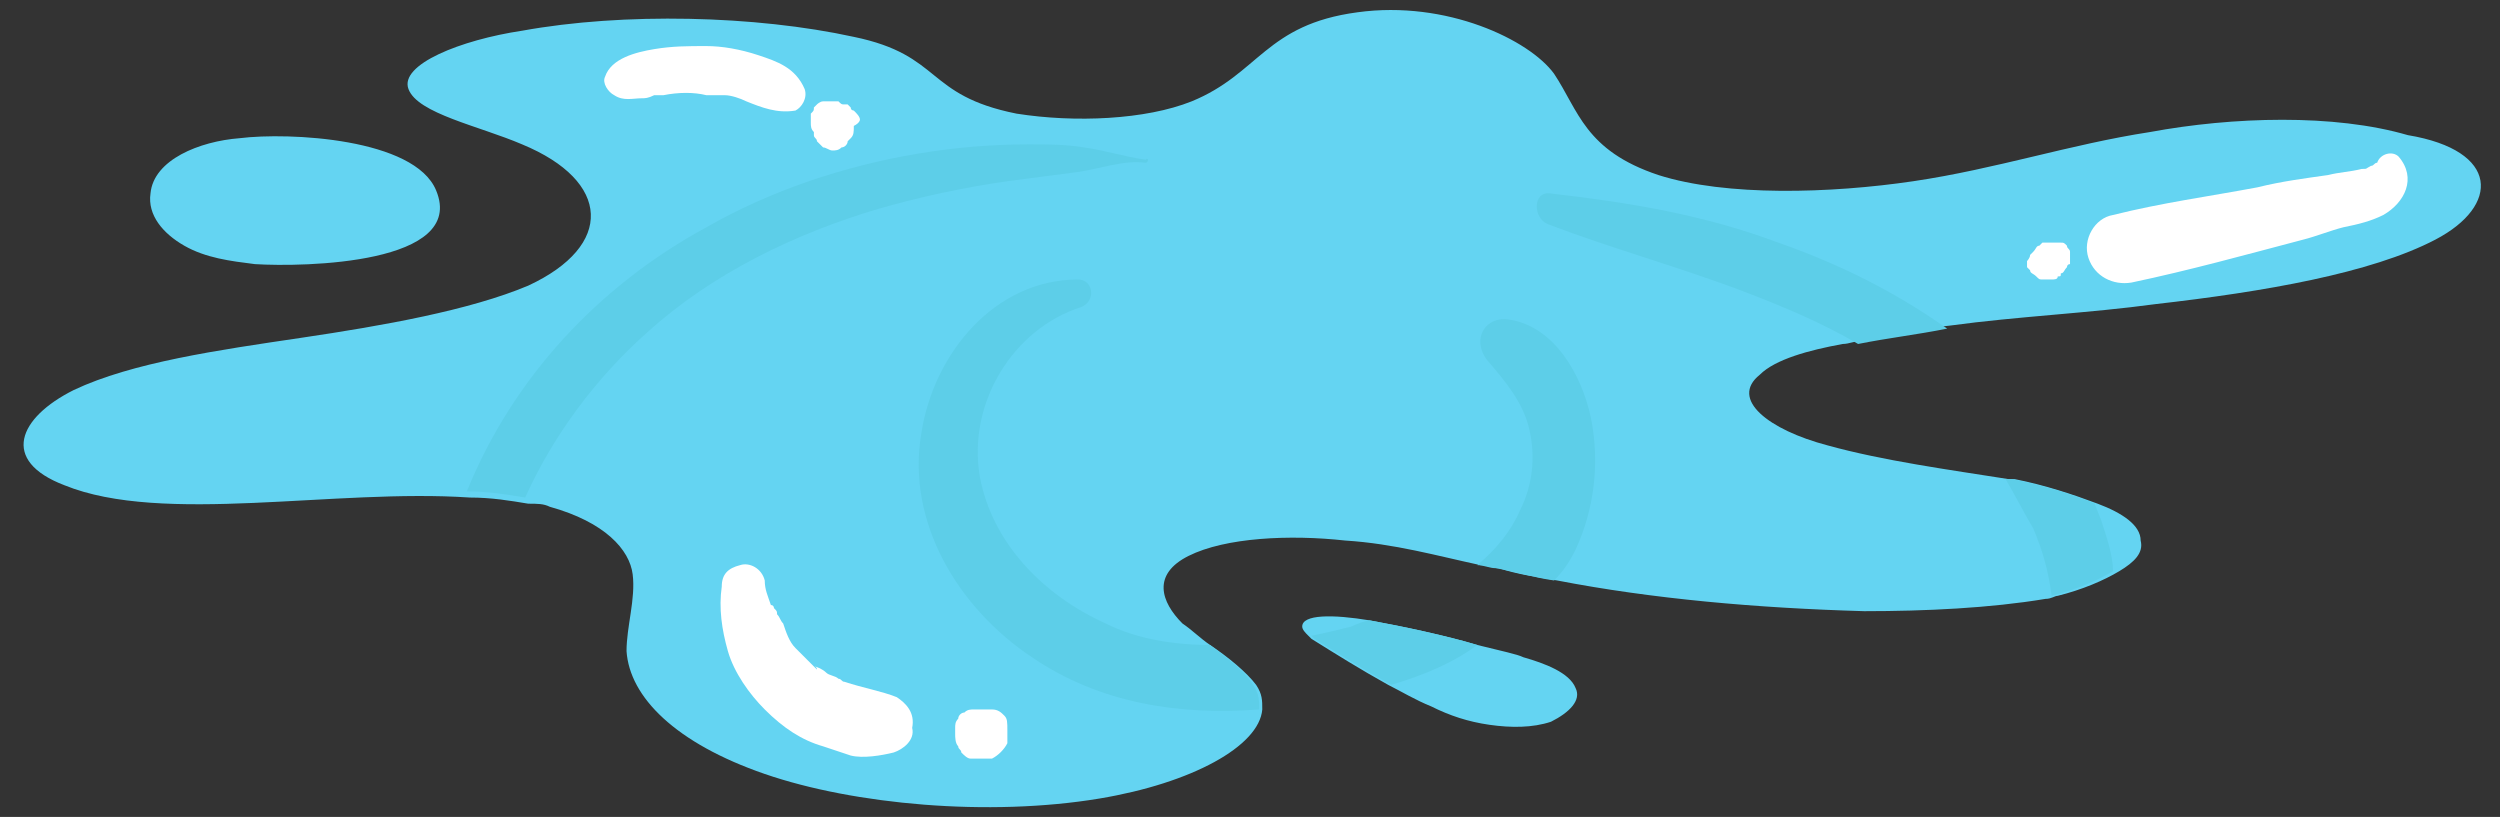
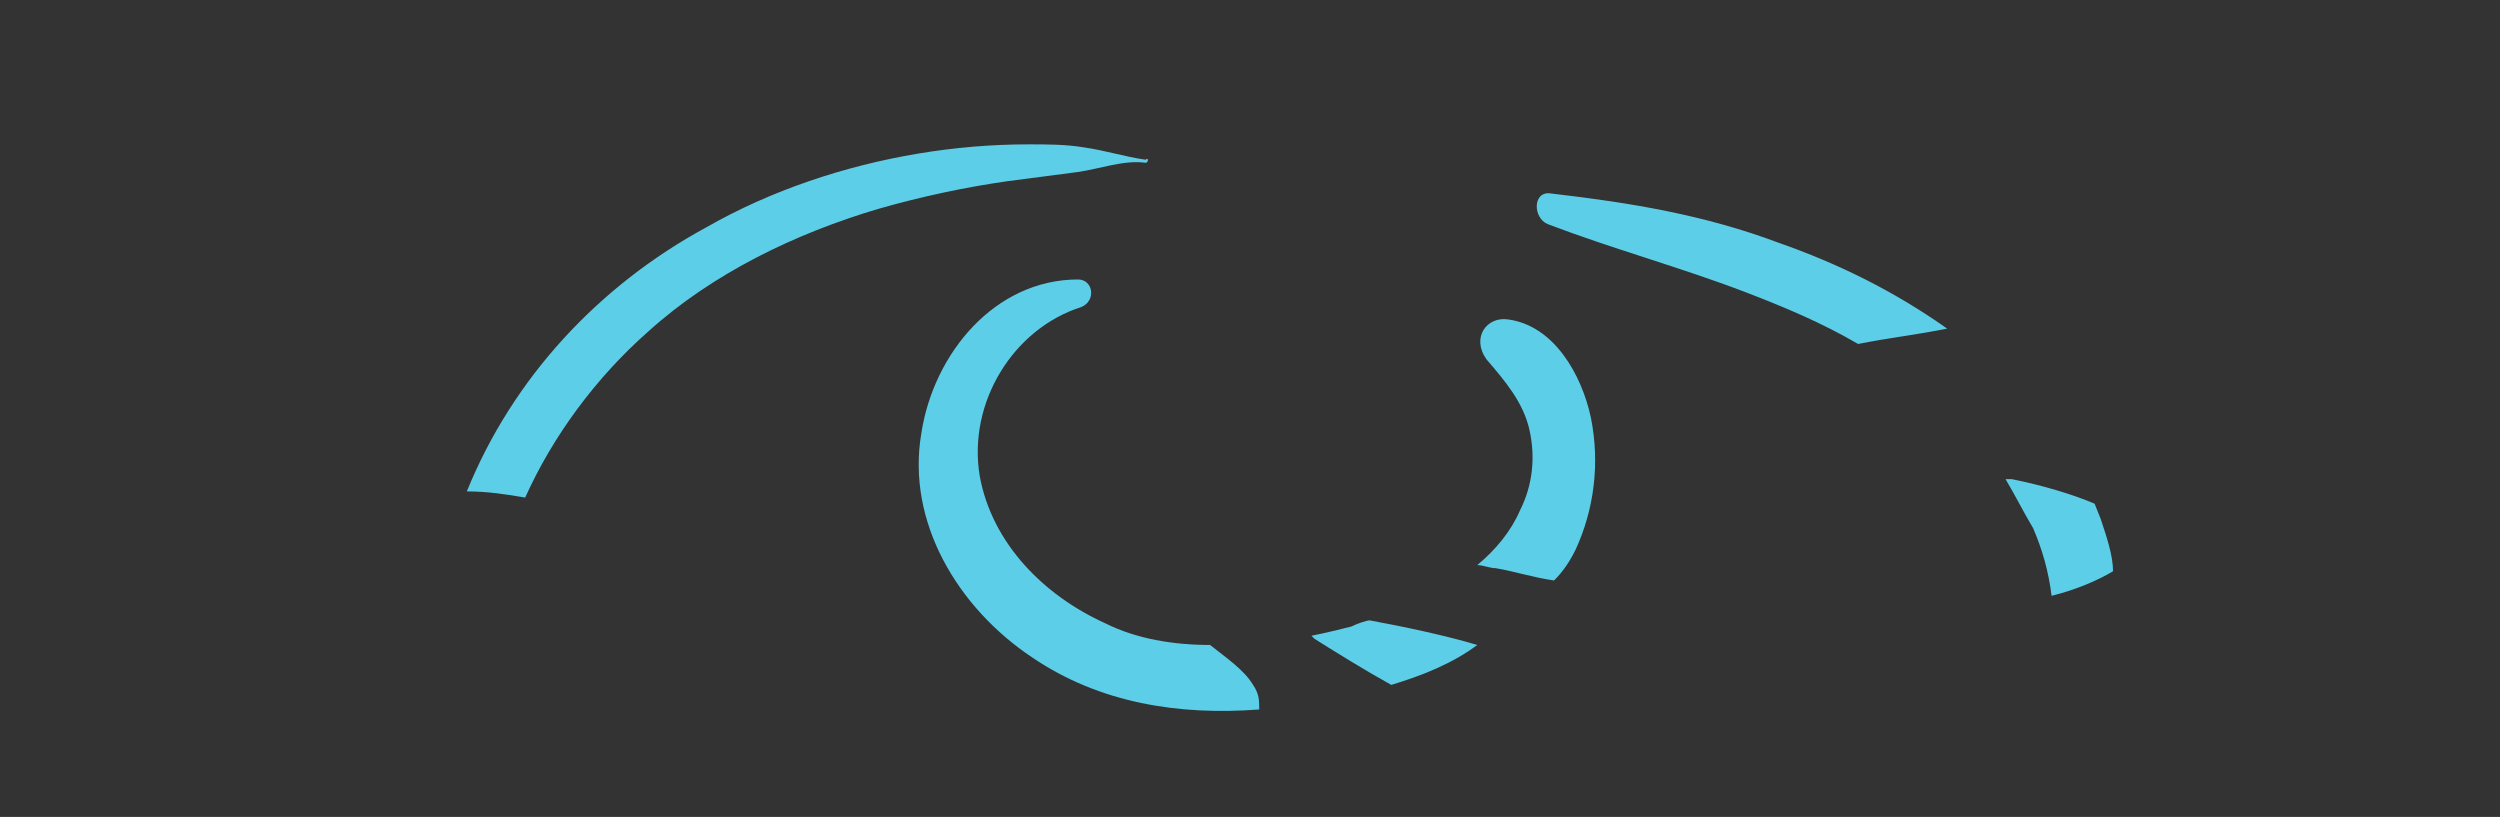
<svg xmlns="http://www.w3.org/2000/svg" height="26.6" preserveAspectRatio="xMidYMid meet" version="1.0" viewBox="7.2 34.9 81.4 26.6" width="81.4" zoomAndPan="magnify">
  <rect x="7.2" y="34.9" width="81.4" height="26.6" fill="#333333" stroke="none" />
  <g>
    <g id="change1_1">
-       <path d="M86.5,42.7c-2.1,1.1-5.6,1.7-9.1,2.1c-2.2,0.3-4.5,0.4-6.7,0.7c-1,0.1-2,0.3-2.9,0.5c0,0,0,0,0,0 c-0.2,0-0.4,0.1-0.6,0.1c-1.1,0.2-2.2,0.5-2.7,1c-1,0.8,0.3,1.8,2.2,2.3c1.8,0.5,4,0.8,5.9,1.1c0.1,0,0.1,0,0.2,0 c1,0.2,1.9,0.5,2.7,0.8c0.8,0.3,1.4,0.7,1.4,1.2c0.1,0.4-0.2,0.7-0.7,1c-0.5,0.3-1.2,0.6-2,0.8c-0.1,0-0.2,0.1-0.4,0.1 c-1.8,0.3-3.9,0.4-5.9,0.4c-3.5-0.1-6.9-0.4-10-1c-0.6-0.1-1.3-0.2-1.9-0.4c-0.2,0-0.4-0.1-0.6-0.1h0c-1.4-0.3-2.8-0.7-4.4-0.8 c-1.8-0.2-3.9-0.1-5.1,0.5c-1.2,0.6-0.9,1.5-0.2,2.2c0.3,0.2,0.6,0.5,0.9,0.7c0.6,0.4,1.2,0.9,1.5,1.3c0.2,0.3,0.2,0.5,0.2,0.8 c-0.1,1.2-2.3,2.4-5.3,2.9c-3.6,0.6-8,0.2-10.9-0.8c-2.9-1-4.4-2.5-4.5-4c0-0.8,0.3-1.7,0.2-2.5c-0.1-0.8-0.9-1.7-2.7-2.2 c-0.2-0.1-0.4-0.1-0.7-0.1c-0.6-0.1-1.2-0.2-1.9-0.2c-4.4-0.3-10,0.9-13.2-0.4c-2.1-0.8-1.5-2.2,0.3-3.1c1.9-0.9,4.7-1.3,7.4-1.7 c2.7-0.4,5.5-0.9,7.4-1.7c2.8-1.3,2.7-3.4-0.2-4.6c-1.4-0.6-3.4-1-3.7-1.8c-0.3-0.8,1.7-1.6,3.7-1.9c3.3-0.6,7.6-0.5,10.8,0.2 c2.9,0.6,2.3,1.9,5.3,2.5c1.9,0.3,4.2,0.2,5.7-0.4c2.2-0.9,2.4-2.5,5.4-2.9c2.9-0.4,5.6,0.9,6.4,2c0.8,1.2,1,2.5,3.4,3.3 c2.2,0.7,5.6,0.6,8.3,0.2c2.7-0.4,5.1-1.2,7.7-1.6c2.7-0.5,6-0.6,8.4,0.1C88.6,39.8,88.6,41.6,86.5,42.7z M15,39.4 c-1.3,0.1-2.8,0.7-2.9,1.8c-0.1,0.7,0.4,1.3,1.1,1.7c0.7,0.4,1.5,0.5,2.3,0.6c1.6,0.1,6.9,0,5.9-2.4C20.7,39.4,16.6,39.2,15,39.4z M58.5,57.3c-0.2-0.5-1-0.8-1.7-1c-0.2-0.1-0.7-0.2-1.5-0.4c-1-0.3-2.4-0.6-3.5-0.8c-1.2-0.2-2.2-0.2-2.2,0.2 c0,0.1,0.1,0.2,0.2,0.3c0,0,0.1,0.1,0.1,0.1c0.8,0.5,1.6,1,2.5,1.5c0.4,0.2,0.9,0.5,1.4,0.7c0.6,0.3,1.2,0.5,1.9,0.6 c0.7,0.1,1.4,0.1,2-0.1C58.3,58.1,58.7,57.7,58.5,57.3z" fill="#64D4F2" />
-     </g>
+       </g>
    <g id="change2_1">
      <path d="M44.5,40.2c-0.7-0.1-1.5,0.2-2.2,0.3c-0.8,0.1-1.5,0.2-2.3,0.3c-1.4,0.2-2.8,0.5-4.2,0.9 c-2.7,0.8-5.4,2.1-7.5,4c-1.7,1.5-3.1,3.4-4,5.4c-0.6-0.1-1.2-0.2-1.9-0.2c1.5-3.7,4.3-6.7,7.8-8.6c2.1-1.2,4.5-2,6.9-2.4 c1.2-0.2,2.4-0.3,3.6-0.3c0.6,0,1.2,0,1.8,0.1c0.7,0.1,1.3,0.3,2,0.4C44.6,40,44.6,40.2,44.5,40.2z M57.7,41.2 c-0.6-0.1-0.6,0.8-0.1,1c2.1,0.8,4.3,1.4,6.4,2.2c1.3,0.5,2.5,1,3.7,1.7c0,0,0,0,0,0c1-0.2,1.9-0.3,2.9-0.5 c-1.7-1.2-3.5-2.1-5.5-2.8C62.7,41.9,60.3,41.5,57.7,41.2z M75.6,51.8l-0.2-0.5c-0.7-0.3-1.7-0.6-2.7-0.8c-0.1,0-0.1,0-0.2,0 c0.3,0.5,0.6,1.1,0.9,1.6c0.3,0.7,0.5,1.4,0.6,2.2c0.8-0.2,1.5-0.5,2-0.8C76,53,75.8,52.4,75.6,51.8z M46.6,55.9 c-1.2,0-2.4-0.2-3.4-0.7c-2-0.9-3.7-2.6-4.1-4.8c-0.4-2.4,1.1-4.8,3.3-5.5c0.5-0.2,0.4-0.9-0.1-0.9c-2.7,0-4.7,2.4-5.1,5 c-0.5,2.9,1.2,5.7,3.6,7.3c2.2,1.5,4.8,1.9,7.4,1.7c0-0.3,0-0.5-0.2-0.8C47.7,56.7,47.1,56.3,46.6,55.9z M51.2,55.3 c-0.4,0.1-0.8,0.2-1.3,0.3c0,0,0.1,0.1,0.1,0.1c0.8,0.5,1.6,1,2.5,1.5c1-0.3,2-0.7,2.8-1.3c-1-0.3-2.4-0.6-3.5-0.8 C51.7,55.1,51.4,55.2,51.2,55.3z M59,48.5c-0.3-1.4-1.2-3-2.7-3.2c-0.7-0.1-1.2,0.6-0.7,1.3c0.6,0.7,1.2,1.4,1.4,2.3 c0.2,0.9,0.1,1.8-0.3,2.6c-0.3,0.7-0.8,1.3-1.4,1.8c0.2,0,0.4,0.1,0.6,0.1c0.6,0.1,1.2,0.3,1.9,0.4c0.3-0.3,0.5-0.6,0.7-1 C59.1,51.5,59.3,50,59,48.5z" fill="#5DCEE8" />
    </g>
    <g id="change3_1">
-       <path d="M84.8,41.9c-0.4,0.2-0.8,0.3-1.3,0.4c-0.4,0.1-0.9,0.3-1.3,0.4c-1.9,0.5-3.7,1-5.6,1.4 c-0.6,0.1-1.2-0.2-1.4-0.8C75,42.7,75.4,42,76,41.9c1.6-0.4,3.1-0.6,4.7-0.9c0.8-0.2,1.6-0.3,2.3-0.4c0.4-0.1,0.7-0.1,1.1-0.2 c0.2,0,0.1,0,0.3-0.1c0.1,0,0.1-0.1,0.2-0.1c0.1-0.3,0.5-0.4,0.7-0.2C85.9,40.7,85.5,41.5,84.8,41.9z M74.6,43.1 C74.6,43.1,74.6,43.1,74.6,43.1c0-0.1-0.1-0.1-0.1-0.2c-0.1-0.1-0.1-0.1-0.2-0.1c0,0-0.1,0-0.2,0c-0.1,0-0.2,0-0.3,0c0,0,0,0-0.1,0 l-0.1,0.1c-0.1,0-0.1,0.1-0.2,0.2c0,0-0.1,0.1-0.1,0.1c0,0.1-0.1,0.2-0.1,0.2c0,0.1,0,0.1,0,0.2l0.1,0.1c0,0.1,0.1,0.1,0.2,0.2 c0.1,0.1,0.1,0.1,0.2,0.1c0,0,0,0,0.1,0c0.1,0,0.1,0,0.2,0c0.1,0,0.2,0,0.2-0.1c0.1,0,0.1,0,0.1-0.1c0.1,0,0.1-0.1,0.2-0.2 c0,0,0,0,0,0l0,0c0,0,0,0,0,0c0,0,0-0.1,0.1-0.1c0-0.1,0-0.2,0-0.2C74.6,43.2,74.6,43.1,74.6,43.1z M36.4,57.6 c-0.5-0.2-1.1-0.3-1.7-0.5c0,0,0,0,0,0c0,0,0,0,0,0c-0.1,0-0.1-0.1-0.2-0.1c-0.1-0.1-0.3-0.1-0.4-0.2c-0.1-0.1-0.3-0.2-0.4-0.2 c0,0,0.1,0,0.1,0.1c0,0-0.1-0.1-0.1-0.1c-0.1-0.1-0.1-0.1-0.2-0.2c-0.1-0.1-0.2-0.2-0.3-0.3c0,0-0.1-0.1-0.1-0.1c0,0,0,0,0,0 c-0.2-0.2-0.3-0.5-0.4-0.8c-0.1-0.1-0.1-0.2-0.2-0.3c0-0.1,0-0.1-0.1-0.2c0,0,0-0.1-0.1-0.1c-0.1-0.3-0.2-0.5-0.2-0.8 c-0.1-0.4-0.5-0.6-0.8-0.5c-0.4,0.1-0.6,0.3-0.6,0.7c-0.1,0.7,0,1.4,0.2,2.1c0.2,0.7,0.7,1.4,1.2,1.9c0.6,0.6,1.2,1,1.9,1.2 c0.3,0.1,0.6,0.2,0.9,0.3c0.4,0.1,1,0,1.4-0.1c0.3-0.1,0.7-0.4,0.6-0.8C37,58.1,36.7,57.8,36.4,57.6z M39.9,58.2 c-0.1-0.1-0.2-0.2-0.4-0.2c0,0-0.1,0-0.1,0c-0.1,0-0.1,0-0.2,0c-0.1,0-0.2,0-0.3,0c-0.1,0-0.2,0-0.3,0.1c-0.1,0-0.2,0.1-0.2,0.2 c-0.1,0.1-0.1,0.2-0.1,0.3c0,0.1,0,0.1,0,0.2c0,0.1,0,0.3,0.1,0.4c0,0.1,0.1,0.1,0.1,0.2c0.1,0.1,0.2,0.2,0.3,0.2 c0.1,0,0.1,0,0.2,0l0.1,0c0,0,0,0,0,0c0.1,0,0.1,0,0.2,0c0,0,0.1,0,0.2,0c0,0,0,0,0,0c0.2-0.1,0.4-0.3,0.5-0.5c0-0.1,0-0.3,0-0.4 C40,58.4,40,58.3,39.9,58.2z M33.4,37.8c-0.3-0.7-0.9-0.9-1.5-1.1c-0.6-0.2-1.2-0.3-1.7-0.3c-0.6,0-1.1,0-1.7,0.1 c-0.6,0.1-1.4,0.3-1.6,0.9c-0.1,0.2,0.1,0.5,0.3,0.6c0.3,0.2,0.6,0.1,0.9,0.1c0.1,0,0.2,0,0.4-0.1c0.1,0,0.1,0,0.2,0 c0,0,0.1,0,0.1,0c0.5-0.1,1-0.1,1.4,0c0.1,0,0.2,0,0.3,0c0.1,0,0.1,0,0.1,0c0.1,0,0.1,0,0.2,0c0.2,0,0.5,0.1,0.7,0.2 c0.5,0.2,1,0.4,1.6,0.3C33.3,38.4,33.5,38.1,33.4,37.8z M35.2,38.8c0-0.1-0.1-0.2-0.2-0.3c0,0-0.1,0-0.1-0.1c0,0,0,0-0.1-0.1 c0,0,0,0,0,0l0,0c0,0,0,0,0,0c0,0,0,0-0.1,0c-0.1,0-0.1,0-0.2-0.1c-0.1,0-0.2,0-0.3,0c-0.1,0-0.1,0-0.2,0c-0.1,0-0.2,0.1-0.2,0.1 c0,0-0.1,0.1-0.1,0.1c0,0.1,0,0.1-0.1,0.2c0,0.1,0,0.2,0,0.3c0,0.1,0,0.2,0.1,0.3c0,0,0,0,0,0.1c0,0,0,0,0,0c0,0,0,0,0,0 c0,0.1,0.1,0.1,0.1,0.2c0.1,0.1,0.1,0.1,0.2,0.2c0.1,0,0.2,0.1,0.3,0.1c0.1,0,0.2,0,0.3-0.1c0.1,0,0.2-0.1,0.2-0.2 c0,0,0.1-0.1,0.1-0.1c0.1-0.1,0.1-0.2,0.1-0.4C35.2,38.9,35.2,38.8,35.2,38.8z" fill="#FFF" />
-     </g>
+       </g>
  </g>
</svg>